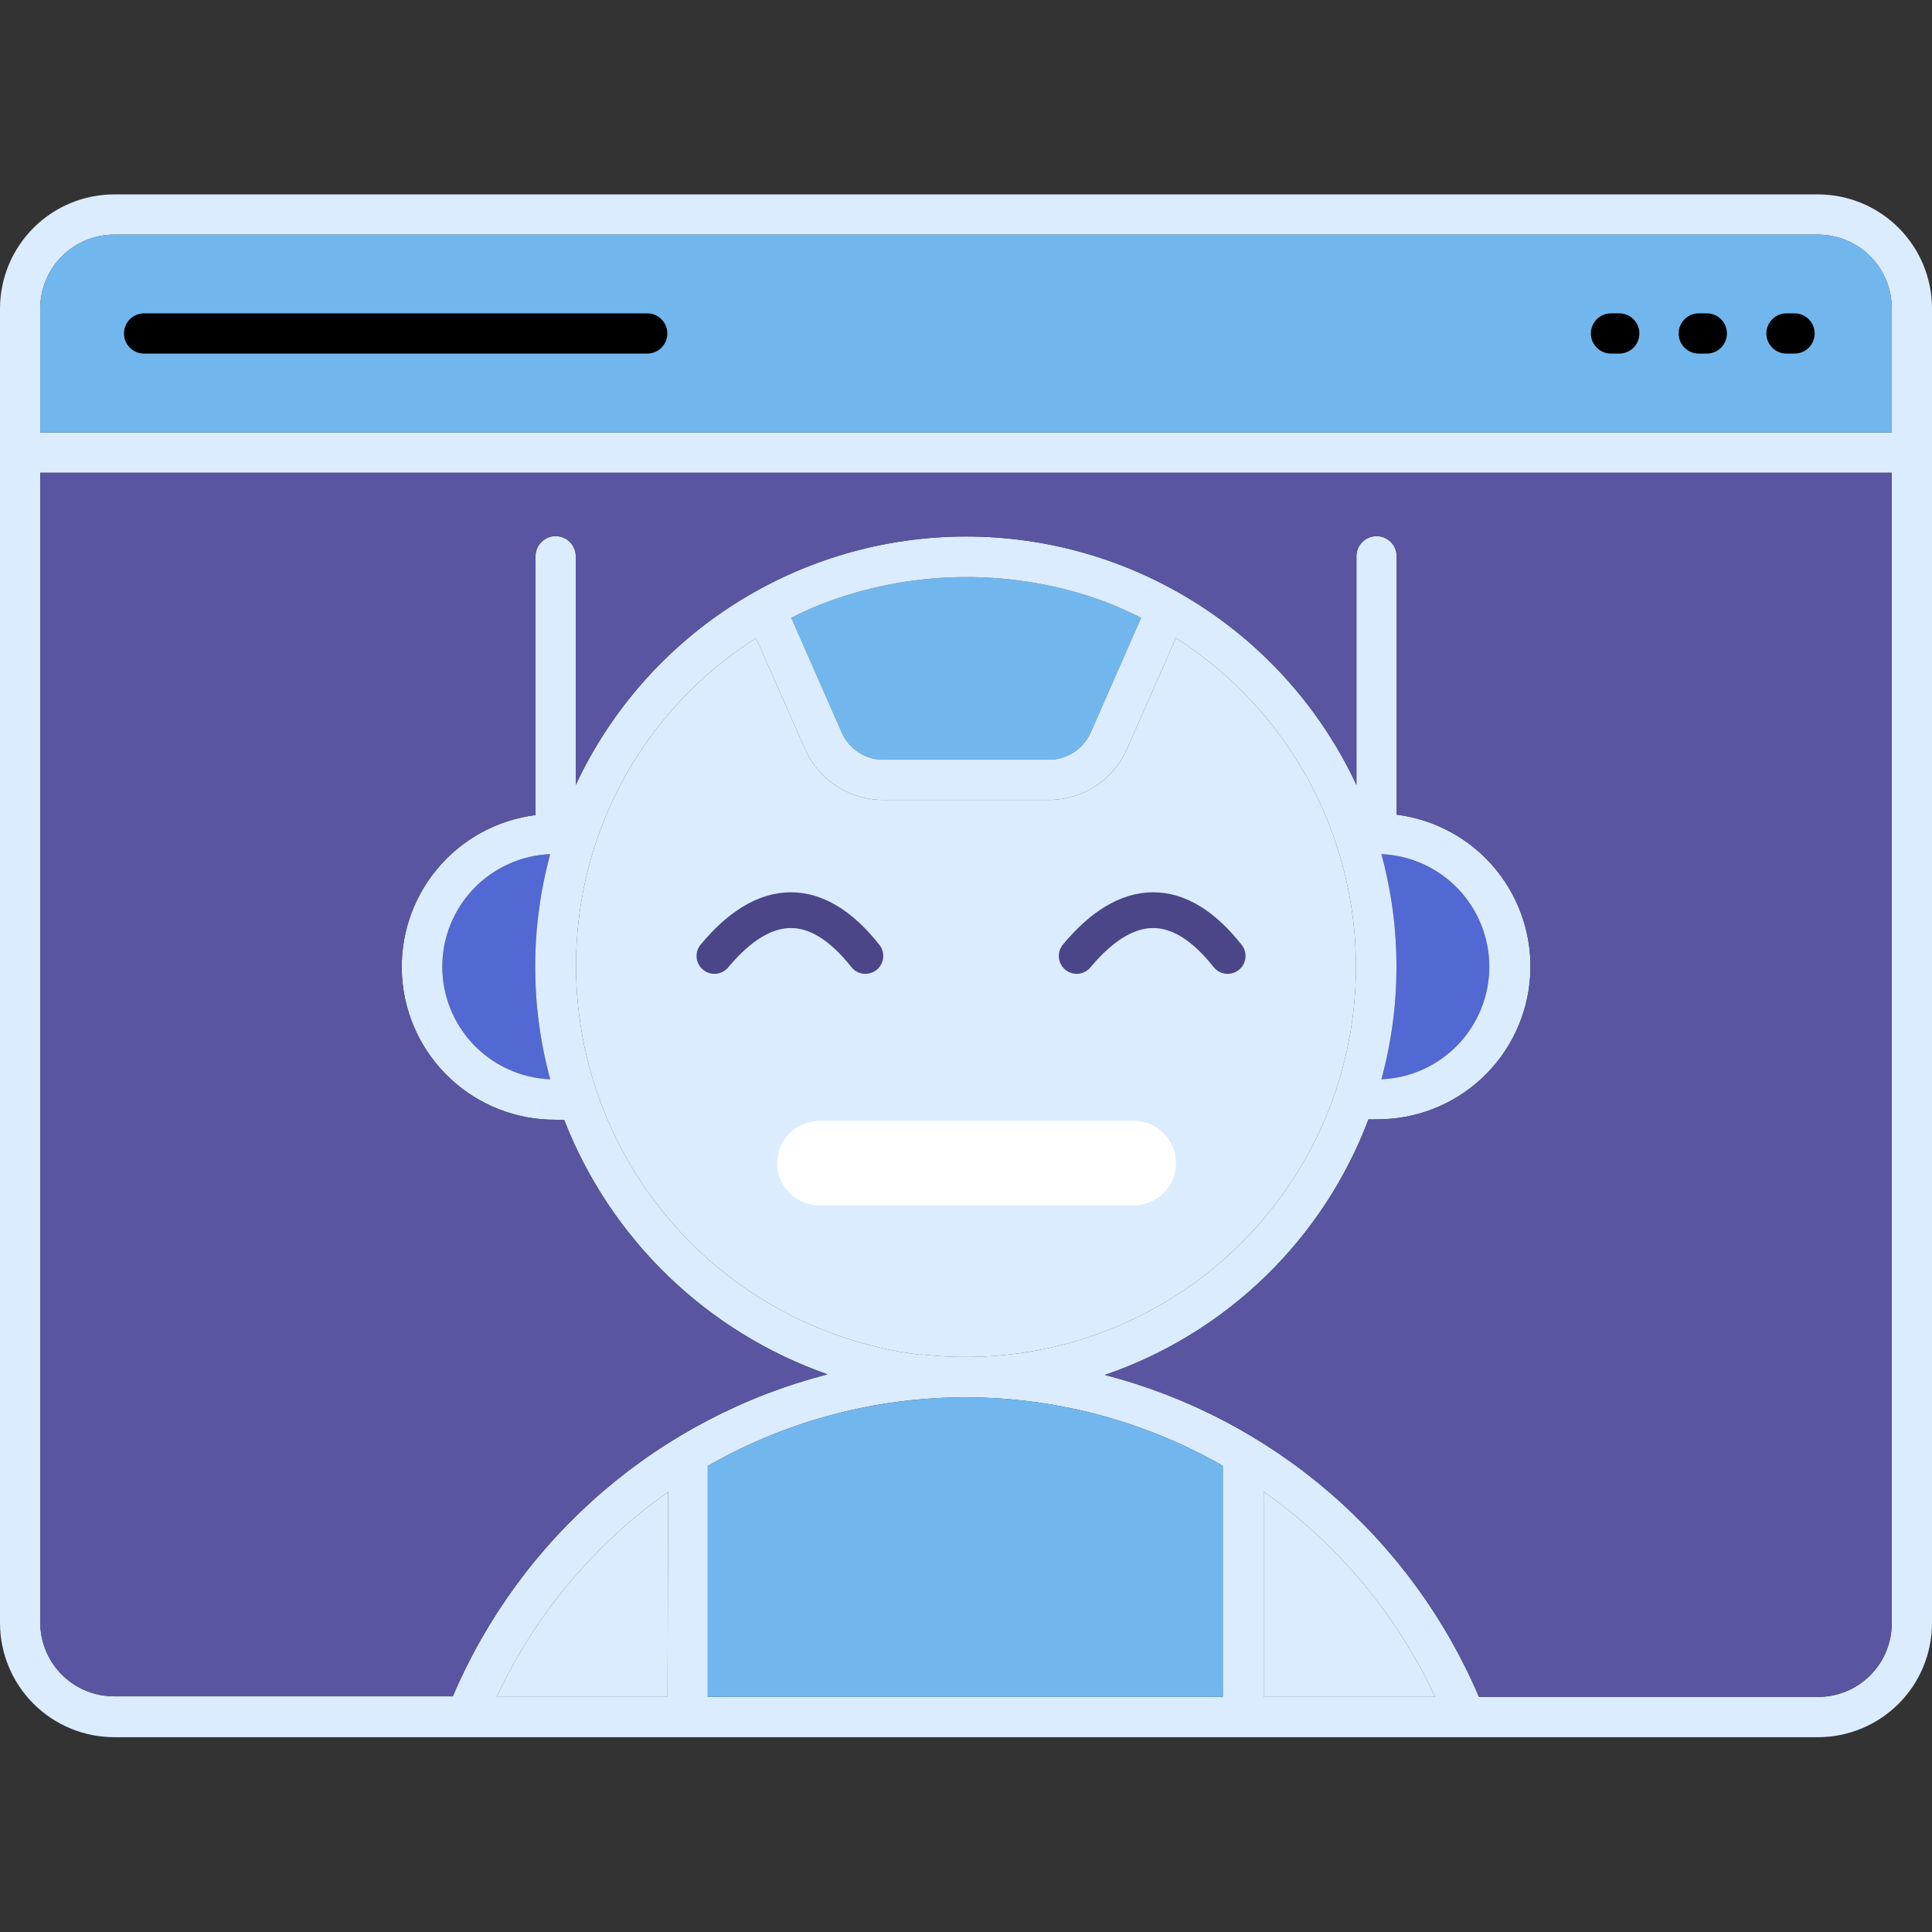
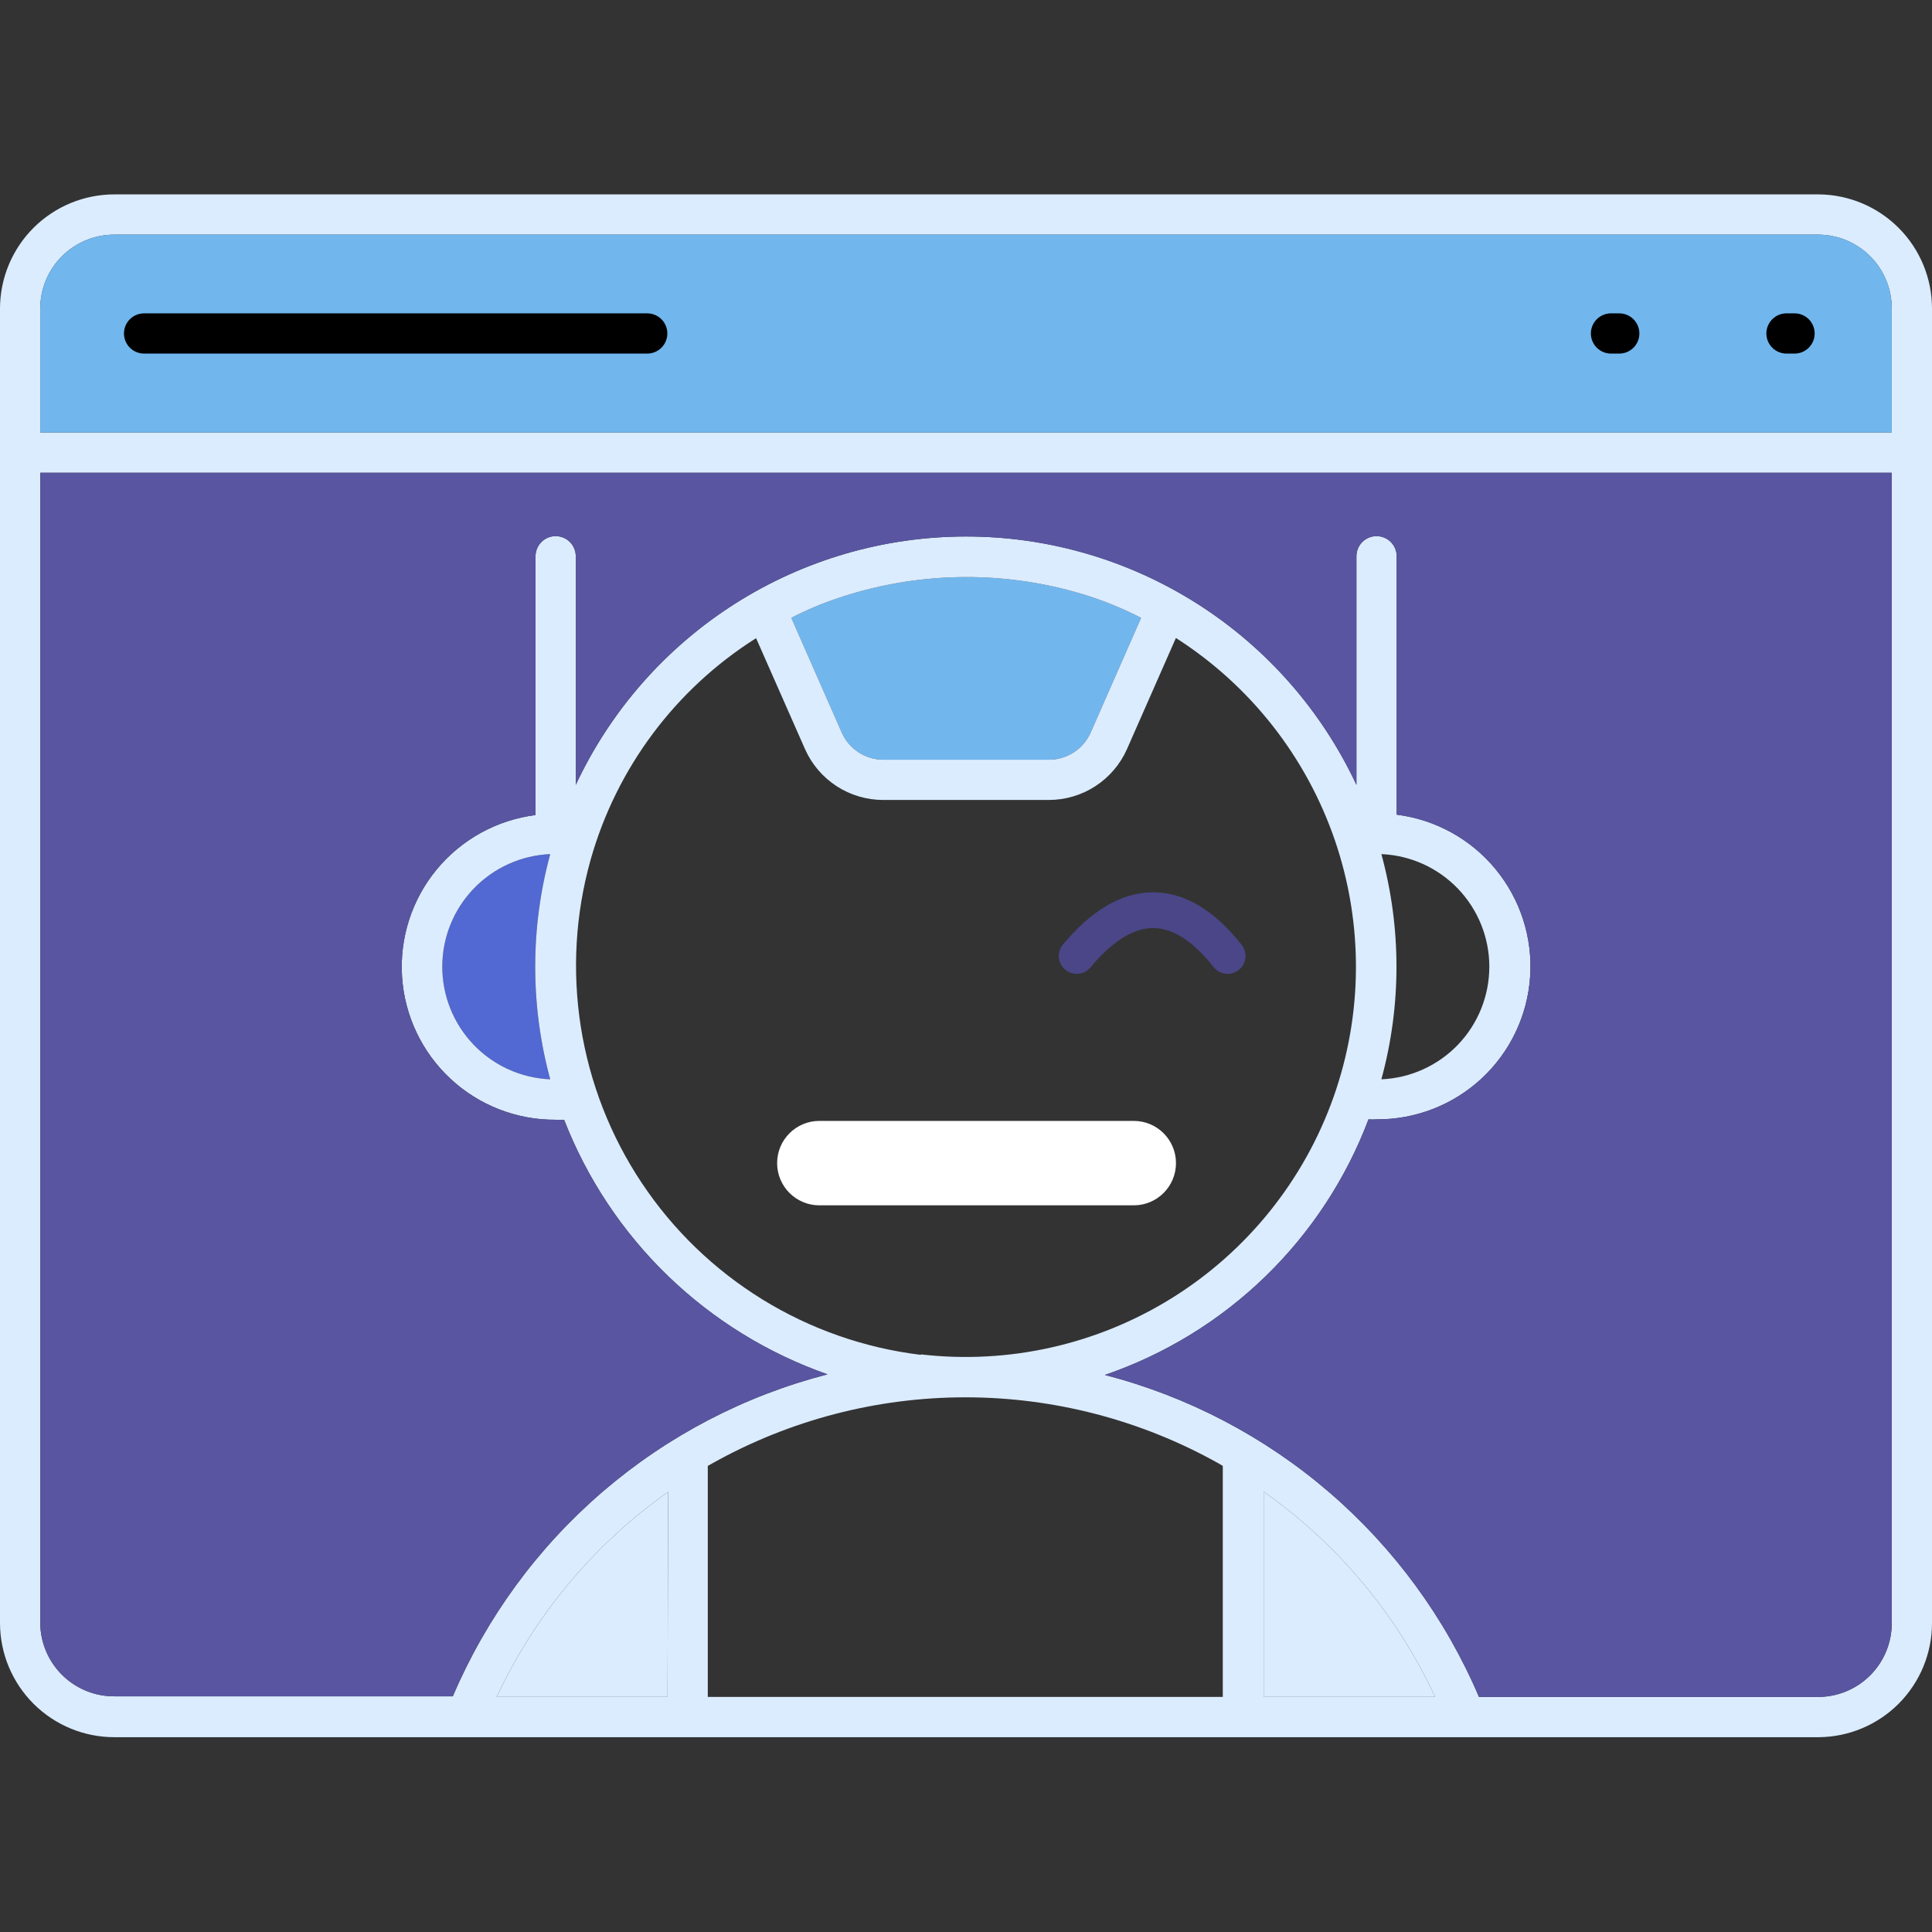
<svg xmlns="http://www.w3.org/2000/svg" width="108" height="108" viewBox="0 0 108 108" fill="none">
  <rect x="0" y="0" width="108" height="108" fill="#333333" stroke="none" />
-   <path d="M51.458 75.735C48.321 75.352 45.305 74.295 42.615 72.637C39.926 70.979 37.627 68.759 35.875 66.129C34.124 63.5 32.962 60.523 32.469 57.402C31.976 54.281 32.163 51.09 33.019 48.049C34.469 42.924 37.763 38.517 42.266 35.674L45 41.873C45.375 42.72 45.988 43.44 46.765 43.946C47.542 44.451 48.449 44.719 49.376 44.719H58.624C59.551 44.719 60.458 44.451 61.235 43.946C62.012 43.44 62.625 42.72 63 41.873L65.734 35.663C69.889 38.319 73.021 42.304 74.62 46.97C76.219 51.635 76.19 56.704 74.537 61.351C72.885 65.997 69.707 69.947 65.522 72.555C61.336 75.163 56.391 76.276 51.491 75.713L51.458 75.735Z" fill="#DBECFF" />
  <path d="M46.778 33.458C51.139 31.973 55.851 31.863 60.278 33.142C61.49 33.492 62.666 33.96 63.788 34.538L60.964 40.961C60.764 41.409 60.439 41.79 60.028 42.057C59.617 42.325 59.137 42.468 58.646 42.469H49.376C48.886 42.468 48.406 42.325 47.995 42.057C47.584 41.79 47.258 41.409 47.059 40.961L44.235 34.538C45.054 34.113 45.904 33.752 46.778 33.458Z" fill="#71B7EE" />
  <path d="M30.758 47.745C29.638 51.867 29.638 56.212 30.758 60.334C29.134 60.265 27.6 59.572 26.476 58.399C25.351 57.226 24.724 55.664 24.724 54.039C24.724 52.415 25.351 50.853 26.476 49.68C27.6 48.507 29.134 47.814 30.758 47.745Z" fill="#5268D2" />
-   <path d="M77.22 47.745C78.843 47.814 80.377 48.507 81.502 49.68C82.626 50.853 83.254 52.415 83.254 54.039C83.254 55.664 82.626 57.226 81.502 58.399C80.377 59.572 78.843 60.265 77.22 60.334C78.345 56.213 78.345 51.866 77.22 47.745Z" fill="#5268D2" />
  <path fill-rule="evenodd" clip-rule="evenodd" d="M101.666 10.867H6.412C5.573 10.864 4.742 11.027 3.965 11.345C3.189 11.664 2.483 12.132 1.887 12.723C1.292 13.314 0.819 14.017 0.495 14.791C0.171 15.566 0.003 16.396 0 17.235L0 90.743C0.003 91.582 0.171 92.412 0.495 93.186C0.819 93.96 1.292 94.663 1.887 95.254C2.483 95.846 3.189 96.314 3.965 96.632C4.742 96.951 5.573 97.113 6.412 97.11H101.666C103.348 97.098 104.957 96.422 106.144 95.23C107.33 94.037 107.997 92.424 108 90.743V17.235C107.997 15.553 107.33 13.94 106.144 12.748C104.957 11.555 103.348 10.879 101.666 10.867ZM2.571 15.651C2.36 16.152 2.251 16.691 2.25 17.235V24.176H105.75V17.235C105.75 16.149 105.321 15.107 104.556 14.335C103.791 13.564 102.752 13.126 101.666 13.117H6.412C5.868 13.113 5.329 13.216 4.825 13.421C4.321 13.626 3.862 13.928 3.475 14.311C3.088 14.694 2.781 15.149 2.571 15.651ZM27.765 94.86H37.316L37.35 83.396C33.212 86.319 29.909 90.27 27.765 94.86ZM39.566 81.945V94.86H68.355V81.945L68.108 81.799C63.787 79.381 58.918 78.111 53.966 78.111C49.015 78.111 44.146 79.381 39.825 81.799L39.566 81.945ZM42.615 72.637C45.305 74.295 48.321 75.352 51.458 75.735L51.491 75.713C56.391 76.276 61.336 75.163 65.522 72.555C69.707 69.947 72.885 65.997 74.537 61.351C76.19 56.704 76.219 51.635 74.62 46.97C73.021 42.304 69.889 38.319 65.734 35.663L63 41.873C62.625 42.72 62.012 43.44 61.235 43.946C60.458 44.451 59.551 44.719 58.624 44.719H49.376C48.449 44.719 47.542 44.451 46.765 43.946C45.988 43.44 45.375 42.72 45 41.873L42.266 35.674C37.763 38.517 34.469 42.924 33.019 48.049C32.163 51.09 31.976 54.281 32.469 57.402C32.962 60.523 34.124 63.5 35.875 66.129C37.627 68.759 39.926 70.979 42.615 72.637ZM30.758 60.334C29.638 56.212 29.638 51.867 30.758 47.745C29.134 47.814 27.6 48.507 26.476 49.68C25.351 50.853 24.724 52.415 24.724 54.039C24.724 55.664 25.351 57.226 26.476 58.399C27.6 59.572 29.134 60.265 30.758 60.334ZM60.278 33.142C55.851 31.863 51.139 31.973 46.778 33.458C45.904 33.752 45.054 34.113 44.235 34.538L47.059 40.961C47.258 41.409 47.584 41.79 47.995 42.057C48.406 42.325 48.886 42.468 49.376 42.469H58.646C59.137 42.468 59.617 42.325 60.028 42.057C60.439 41.79 60.764 41.409 60.964 40.961L63.788 34.538C62.666 33.96 61.49 33.492 60.278 33.142ZM81.502 49.68C80.377 48.507 78.843 47.814 77.22 47.745C78.345 51.866 78.345 56.213 77.22 60.334C78.843 60.265 80.377 59.572 81.502 58.399C82.626 57.226 83.254 55.664 83.254 54.039C83.254 52.415 82.626 50.853 81.502 49.68ZM70.639 83.385V94.86H80.224C78.089 90.261 74.784 86.304 70.639 83.385ZM104.544 93.654C105.316 92.882 105.75 91.835 105.75 90.743V26.426H2.25V90.743C2.262 91.836 2.707 92.879 3.487 93.645C4.267 94.41 5.319 94.835 6.412 94.826H25.312C27.191 90.421 30.057 86.507 33.689 83.386C37.321 80.265 41.622 78.02 46.26 76.826C42.924 75.657 39.88 73.78 37.338 71.324C34.796 68.867 32.816 65.889 31.534 62.595C31.376 62.606 31.219 62.606 31.061 62.595C28.882 62.609 26.779 61.79 25.184 60.305C23.588 58.821 22.619 56.783 22.476 54.609C22.332 52.434 23.024 50.287 24.411 48.605C25.798 46.924 27.774 45.836 29.936 45.562V31.095C29.936 30.797 30.055 30.511 30.266 30.299C30.477 30.088 30.763 29.97 31.061 29.97C31.36 29.97 31.646 30.088 31.857 30.299C32.068 30.511 32.186 30.797 32.186 31.095V43.875C34.126 39.725 37.21 36.215 41.074 33.755C44.939 31.296 49.425 29.99 54.006 29.99C58.587 29.99 63.072 31.296 66.937 33.755C70.802 36.215 73.885 39.725 75.825 43.875V31.095C75.825 30.797 75.944 30.511 76.154 30.299C76.365 30.088 76.652 29.97 76.95 29.97C77.248 29.97 77.534 30.088 77.746 30.299C77.957 30.511 78.075 30.797 78.075 31.095V45.54C80.237 45.813 82.214 46.901 83.6 48.583C84.987 50.264 85.679 52.411 85.535 54.586C85.392 56.761 84.423 58.799 82.828 60.283C81.232 61.767 79.129 62.586 76.95 62.572C76.8 62.584 76.65 62.584 76.5 62.572C75.246 65.892 73.275 68.893 70.728 71.363C68.18 73.833 65.119 75.71 61.763 76.86C66.394 78.059 70.688 80.306 74.314 83.427C77.939 86.548 80.8 90.459 82.676 94.86H101.632C102.725 94.86 103.772 94.426 104.544 93.654Z" fill="#DBECFF" />
-   <path d="M39.566 94.86V81.945L39.825 81.799C44.146 79.381 49.015 78.111 53.966 78.111C58.918 78.111 63.787 79.381 68.108 81.799L68.355 81.945V94.86H39.566Z" fill="#71B7EE" />
  <path d="M37.316 94.86H27.765C29.909 90.27 33.212 86.319 37.35 83.396L37.316 94.86Z" fill="#DBECFF" />
  <path d="M70.639 94.86V83.385C74.784 86.304 78.089 90.261 80.224 94.86H70.639Z" fill="#DBECFF" />
  <path d="M105.75 90.743C105.75 91.835 105.316 92.882 104.544 93.654C103.772 94.426 102.725 94.86 101.632 94.86H82.676C80.8 90.459 77.939 86.548 74.314 83.427C70.688 80.306 66.394 78.059 61.763 76.86C65.119 75.71 68.18 73.833 70.728 71.363C73.275 68.893 75.246 65.892 76.5 62.572C76.65 62.584 76.8 62.584 76.95 62.572C79.129 62.586 81.232 61.767 82.828 60.283C84.423 58.799 85.392 56.761 85.535 54.586C85.679 52.411 84.987 50.264 83.6 48.583C82.214 46.901 80.237 45.813 78.075 45.54V31.095C78.075 30.797 77.957 30.511 77.746 30.299C77.534 30.088 77.248 29.97 76.95 29.97C76.652 29.97 76.365 30.088 76.154 30.299C75.944 30.511 75.825 30.797 75.825 31.095V43.875C73.885 39.725 70.802 36.215 66.937 33.755C63.072 31.296 58.587 29.99 54.006 29.99C49.425 29.99 44.939 31.296 41.074 33.755C37.21 36.215 34.126 39.725 32.186 43.875V31.095C32.186 30.797 32.068 30.511 31.857 30.299C31.646 30.088 31.36 29.97 31.061 29.97C30.763 29.97 30.477 30.088 30.266 30.299C30.055 30.511 29.936 30.797 29.936 31.095V45.562C27.774 45.836 25.798 46.924 24.411 48.605C23.024 50.287 22.332 52.434 22.476 54.609C22.619 56.783 23.588 58.821 25.184 60.305C26.779 61.79 28.882 62.609 31.061 62.595C31.219 62.606 31.376 62.606 31.534 62.595C32.816 65.889 34.796 68.867 37.338 71.324C39.88 73.78 42.924 75.657 46.26 76.826C41.622 78.02 37.321 80.265 33.689 83.386C30.057 86.507 27.191 90.421 25.312 94.826H6.412C5.319 94.835 4.267 94.41 3.487 93.645C2.707 92.879 2.262 91.836 2.25 90.743V26.426H105.75V90.743Z" fill="#5955A1" />
  <path d="M2.25 17.235C2.251 16.691 2.36 16.152 2.571 15.651C2.781 15.149 3.088 14.694 3.475 14.311C3.862 13.928 4.321 13.626 4.825 13.421C5.329 13.216 5.868 13.113 6.412 13.117H101.666C102.752 13.126 103.791 13.564 104.556 14.335C105.321 15.107 105.75 16.149 105.75 17.235V24.176H2.25V17.235Z" fill="#71B7EE" />
-   <path d="M39.938 53.438C42.75 50.062 45.654 49.99 48.375 53.438" stroke="#4A4688" stroke-width="2" stroke-linecap="round" />
  <path d="M60.188 53.438C63 50.062 65.904 49.99 68.625 53.438" stroke="#4A4688" stroke-width="2" stroke-linecap="round" />
  <path d="M63.378 67.379H45.802C44.498 67.379 43.442 66.322 43.442 65.019C43.442 63.715 44.498 62.659 45.802 62.659H63.378C64.681 62.659 65.738 63.715 65.738 65.019C65.738 66.322 64.681 67.379 63.378 67.379Z" fill="white" />
  <path d="M90.056 17.516H90.517C90.816 17.516 91.102 17.635 91.313 17.846C91.524 18.057 91.642 18.343 91.642 18.641C91.642 18.94 91.524 19.226 91.313 19.437C91.102 19.648 90.816 19.766 90.517 19.766H90.056C89.758 19.766 89.472 19.648 89.261 19.437C89.05 19.226 88.931 18.94 88.931 18.641C88.931 18.343 89.05 18.057 89.261 17.846C89.472 17.635 89.758 17.516 90.056 17.516Z" fill="black" />
-   <path d="M94.961 17.516H95.411C95.71 17.516 95.996 17.635 96.207 17.846C96.418 18.057 96.536 18.343 96.536 18.641C96.536 18.94 96.418 19.226 96.207 19.437C95.996 19.648 95.71 19.766 95.411 19.766H94.961C94.663 19.766 94.377 19.648 94.166 19.437C93.955 19.226 93.836 18.94 93.836 18.641C93.836 18.343 93.955 18.057 94.166 17.846C94.377 17.635 94.663 17.516 94.961 17.516Z" fill="black" />
  <path d="M99.866 17.516H100.316C100.615 17.516 100.901 17.635 101.112 17.846C101.323 18.057 101.441 18.343 101.441 18.641C101.441 18.94 101.323 19.226 101.112 19.437C100.901 19.648 100.615 19.766 100.316 19.766H99.866C99.568 19.766 99.282 19.648 99.071 19.437C98.86 19.226 98.741 18.94 98.741 18.641C98.741 18.343 98.86 18.057 99.071 17.846C99.282 17.635 99.568 17.516 99.866 17.516Z" fill="black" />
  <path d="M8.055 17.516H36.18C36.478 17.516 36.764 17.635 36.975 17.846C37.186 18.057 37.305 18.343 37.305 18.641C37.305 18.94 37.186 19.226 36.975 19.437C36.764 19.648 36.478 19.766 36.18 19.766H8.055C7.757 19.766 7.47 19.648 7.259 19.437C7.048 19.226 6.93 18.94 6.93 18.641C6.93 18.343 7.048 18.057 7.259 17.846C7.47 17.635 7.757 17.516 8.055 17.516Z" fill="black" />
</svg>